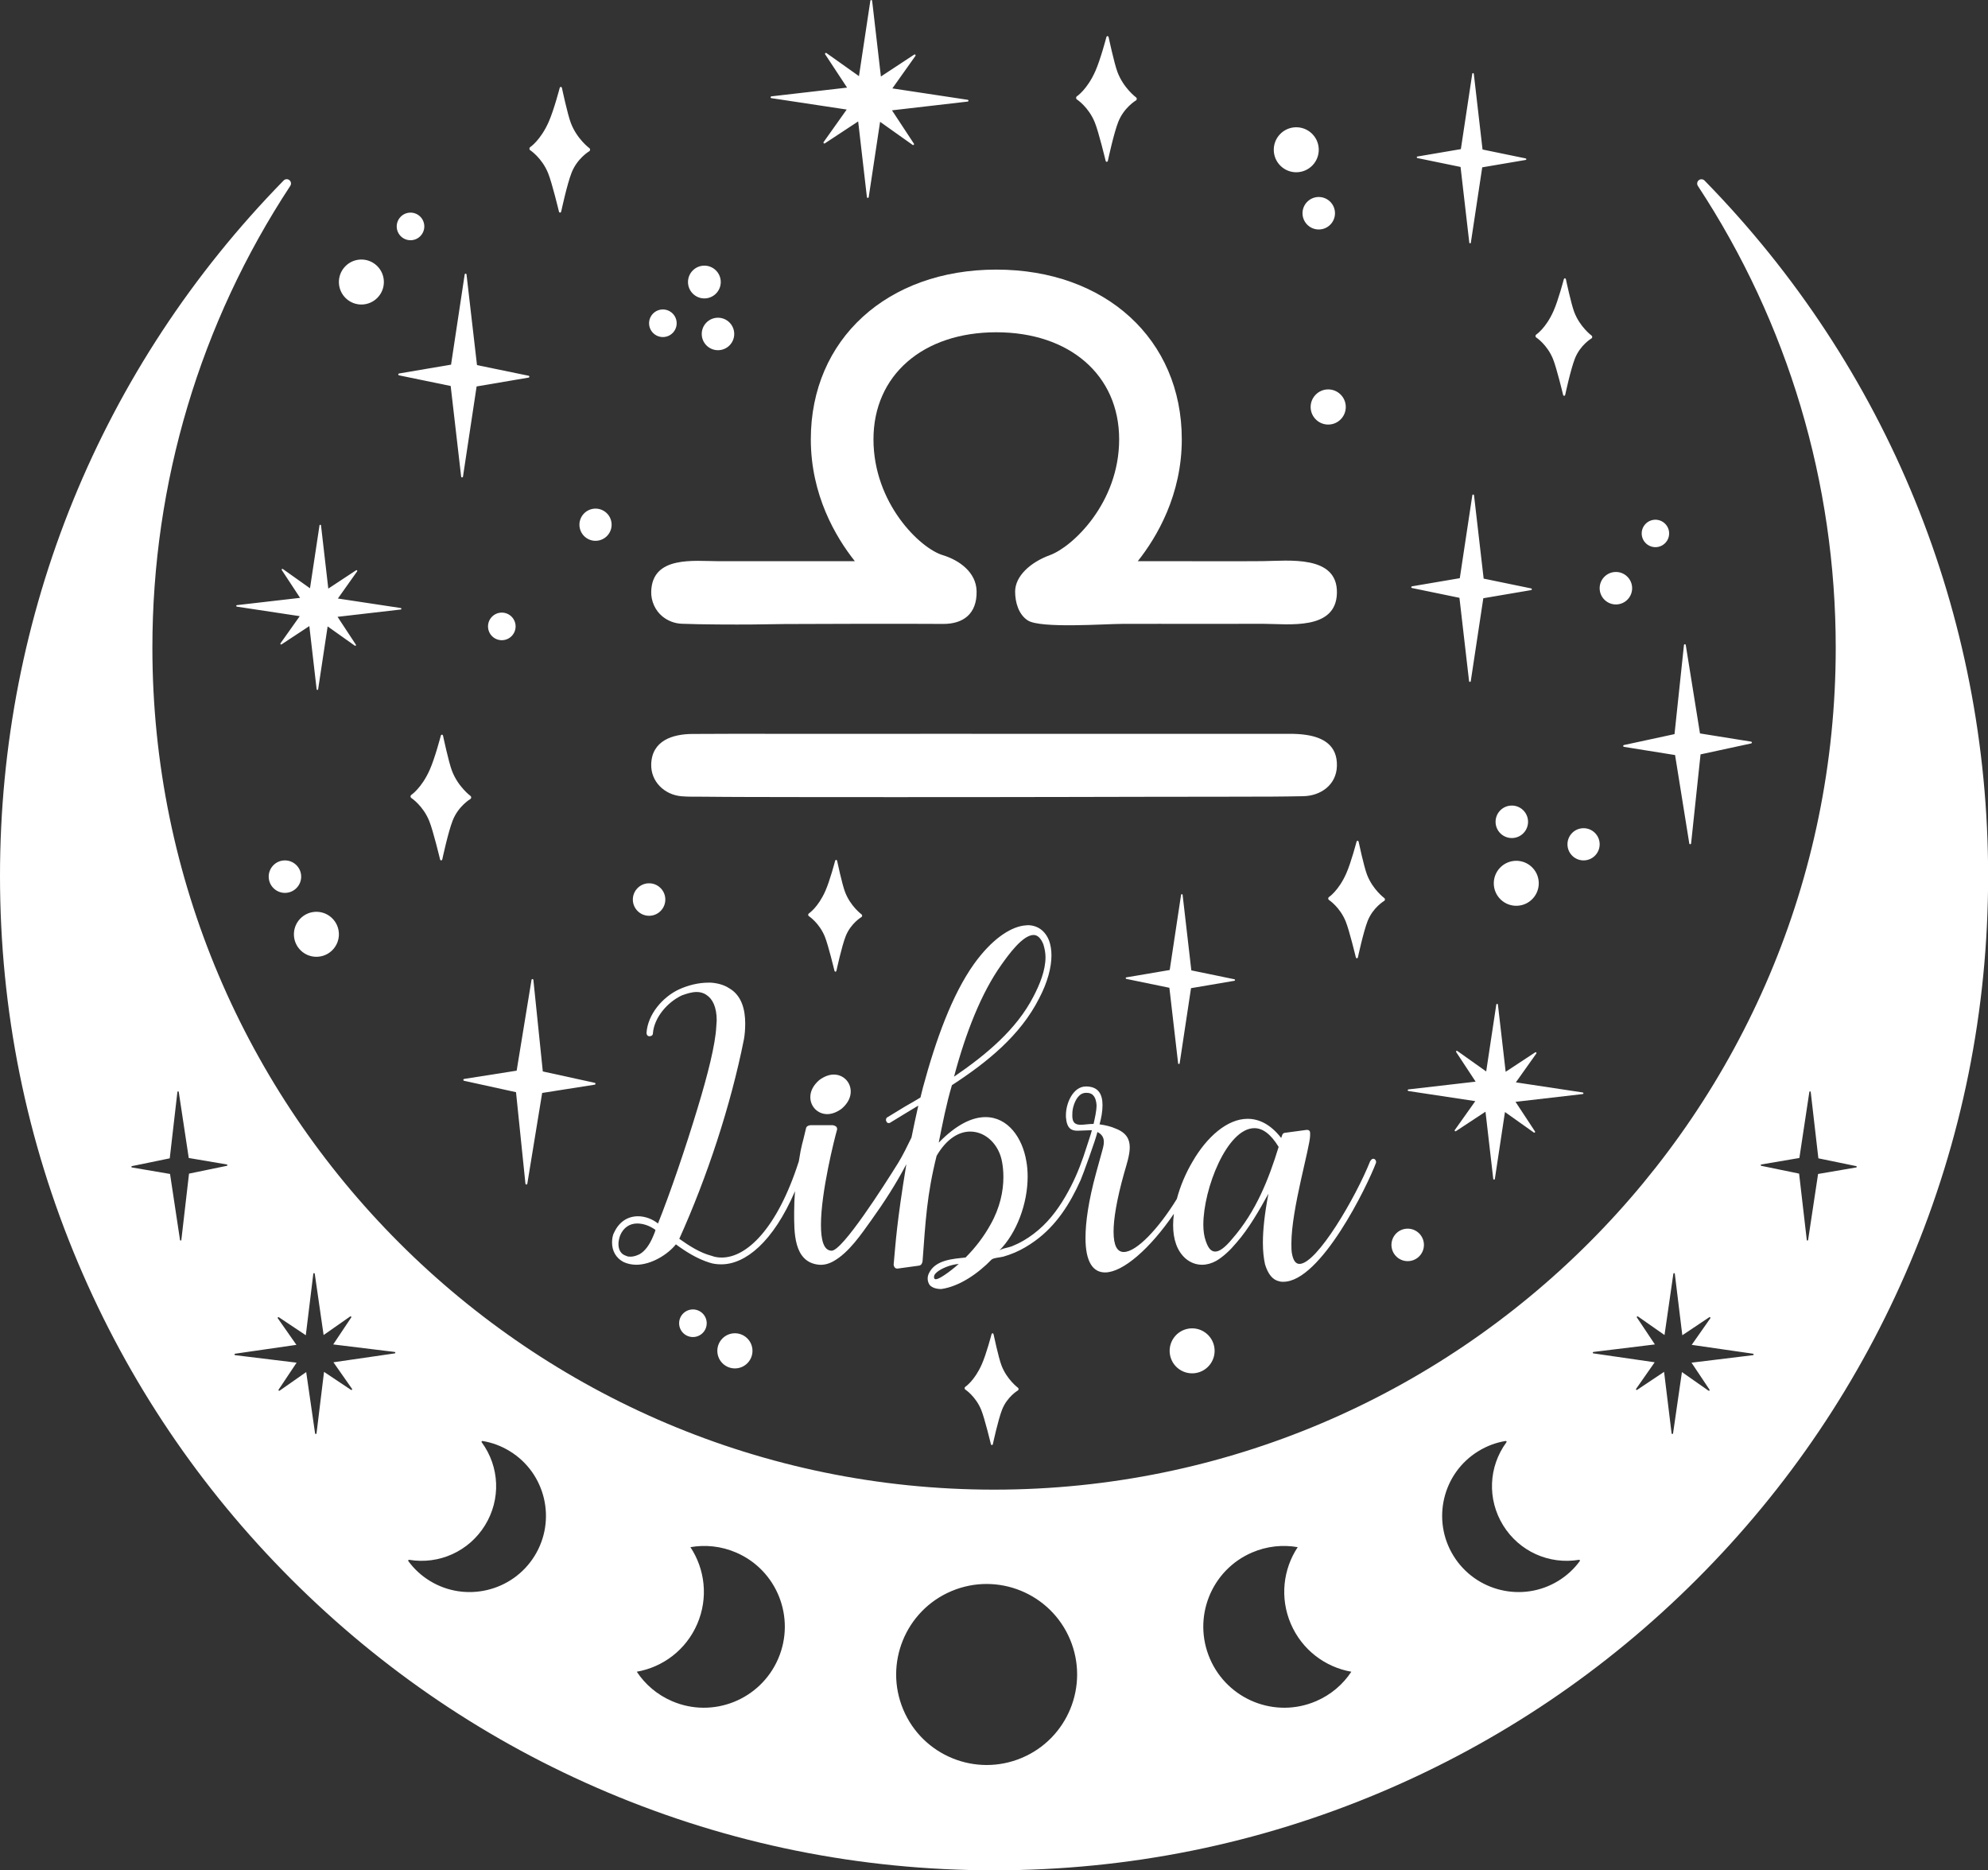
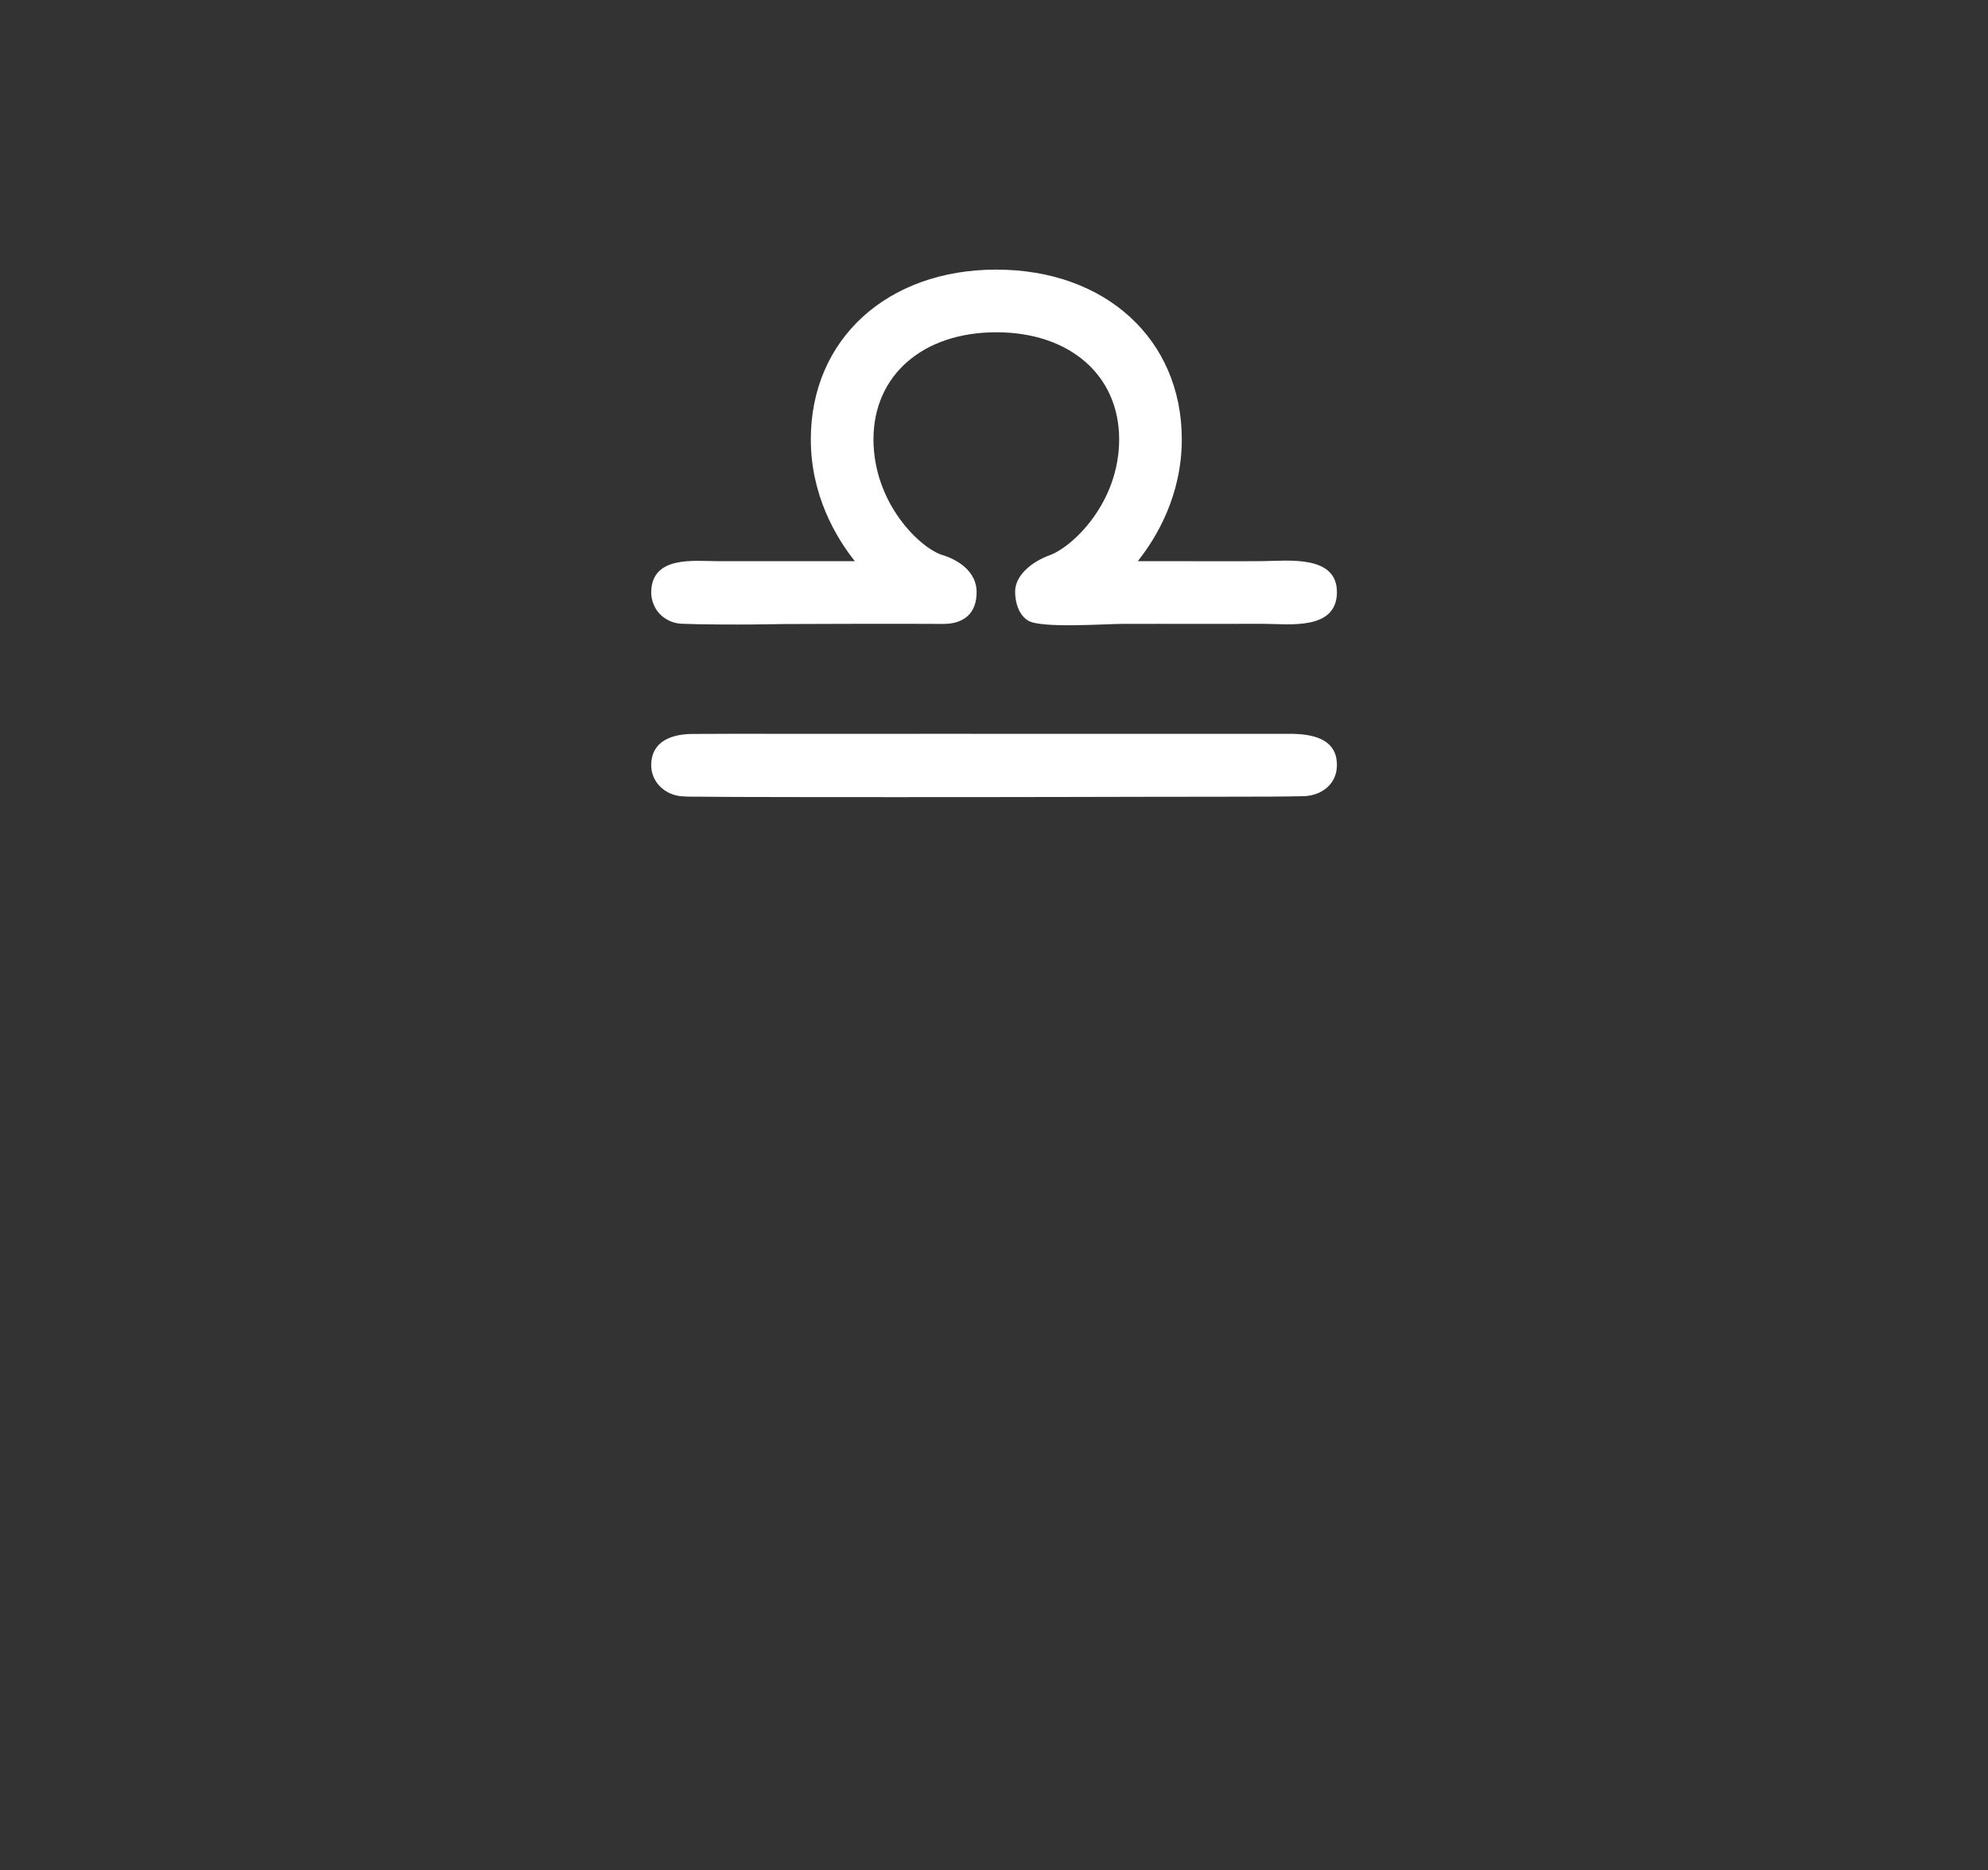
<svg xmlns="http://www.w3.org/2000/svg" fill="#000000" height="500" preserveAspectRatio="xMidYMid meet" version="1" viewBox="0.0 -0.0 531.6 500.0" width="531.6" zoomAndPan="magnify">
  <rect x="0.0" y="-0.0" width="531.6" height="500.0" fill="#333333" stroke="none" />
  <defs>
    <clipPath id="a">
-       <path d="M 0 47 L 531.629 47 L 531.629 500 L 0 500 Z M 0 47" />
-     </clipPath>
+       </clipPath>
  </defs>
  <g>
    <g clip-path="url(#a)" id="change1_1">
      <path d="M 496.352 312.102 L 486.164 313.84 L 483.496 331.496 C 483.48 331.586 483.406 331.656 483.312 331.648 C 483.223 331.648 483.148 331.578 483.141 331.488 L 481.086 313.75 L 470.969 311.664 C 470.883 311.641 470.824 311.566 470.824 311.48 C 470.824 311.391 470.883 311.312 470.977 311.301 L 481.16 309.57 L 483.828 291.914 C 483.844 291.824 483.922 291.754 484.012 291.754 C 484.102 291.762 484.18 291.832 484.195 291.922 L 486.242 309.66 L 496.359 311.746 C 496.441 311.762 496.504 311.84 496.504 311.93 C 496.504 312.02 496.441 312.09 496.352 312.102 Z M 468.762 362.285 L 452.316 364.289 L 457.133 371.504 C 457.188 371.586 457.172 371.684 457.109 371.754 C 457.043 371.82 456.938 371.828 456.859 371.773 L 449.754 366.801 L 447.383 383.195 C 447.363 383.297 447.281 383.363 447.184 383.363 C 447.086 383.363 447 383.289 446.992 383.188 L 444.984 366.746 L 437.773 371.562 C 437.695 371.617 437.59 371.609 437.52 371.539 C 437.453 371.473 437.445 371.363 437.5 371.289 L 442.473 364.184 L 426.086 361.809 C 425.984 361.801 425.91 361.719 425.91 361.613 C 425.918 361.516 425.984 361.438 426.086 361.422 L 442.527 359.414 L 437.711 352.199 C 437.656 352.125 437.672 352.02 437.742 351.949 C 437.809 351.891 437.914 351.883 437.992 351.934 L 445.098 356.902 L 447.465 340.512 C 447.48 340.414 447.562 340.34 447.66 340.348 C 447.762 340.348 447.844 340.414 447.852 340.512 L 449.859 356.957 L 457.074 352.141 C 457.148 352.094 457.254 352.102 457.324 352.172 C 457.391 352.238 457.398 352.344 457.348 352.422 L 452.371 359.527 L 468.77 361.895 C 468.867 361.906 468.934 361.992 468.934 362.09 C 468.934 362.188 468.859 362.273 468.762 362.285 Z M 422.438 417.34 C 420.898 419.449 418.969 421.223 416.703 422.617 C 407.148 428.48 394.57 425.484 388.672 415.93 C 382.77 406.375 385.742 393.82 395.301 387.961 C 397.566 386.562 400.023 385.645 402.613 385.223 C 402.695 385.215 402.785 385.254 402.832 385.328 C 402.883 385.402 402.879 385.504 402.824 385.57 C 398.008 392.133 397.668 400.844 401.945 407.777 C 406.23 414.711 414.184 418.324 422.223 416.992 C 422.316 416.977 422.398 417.016 422.453 417.098 C 422.496 417.172 422.488 417.273 422.438 417.34 Z M 351.918 454.781 C 340.977 459.492 328.266 454.402 323.539 443.43 C 318.812 432.457 323.852 419.746 334.801 415.043 C 338.789 413.328 343.023 412.91 347.012 413.609 C 343.121 419.488 342.18 427.152 345.184 434.133 C 348.188 441.102 354.406 445.699 361.355 446.91 C 359.125 450.285 355.914 453.07 351.918 454.781 Z M 273.227 469.945 C 260.91 475.133 246.727 469.352 241.539 457.043 C 236.352 444.727 242.133 430.543 254.441 425.355 C 266.75 420.168 280.938 425.949 286.129 438.258 C 291.312 450.574 285.535 464.758 273.227 469.945 Z M 208.094 443.43 C 203.367 454.402 190.656 459.492 179.715 454.781 C 175.719 453.07 172.508 450.285 170.277 446.91 C 177.227 445.699 183.445 441.102 186.449 434.133 C 189.453 427.152 188.512 419.488 184.621 413.609 C 188.609 412.91 192.844 413.328 196.832 415.043 C 207.781 419.746 212.816 432.457 208.094 443.43 Z M 142.961 415.93 C 137.062 425.484 124.484 428.48 114.93 422.617 C 112.66 421.223 110.734 419.449 109.195 417.34 C 109.145 417.273 109.137 417.172 109.18 417.098 C 109.234 417.016 109.316 416.977 109.41 416.992 C 117.449 418.324 125.402 414.711 129.688 407.777 C 133.965 400.844 133.625 392.133 128.809 385.57 C 128.758 385.504 128.746 385.402 128.801 385.328 C 128.848 385.254 128.938 385.215 129.02 385.223 C 131.605 385.645 134.066 386.562 136.332 387.961 C 145.891 393.82 148.859 406.375 142.961 415.93 Z M 105.551 361.809 L 89.16 364.184 L 94.133 371.289 C 94.188 371.363 94.18 371.473 94.113 371.539 C 94.043 371.609 93.938 371.617 93.859 371.562 L 86.648 366.746 L 84.641 383.188 C 84.633 383.289 84.547 383.363 84.449 383.363 C 84.352 383.363 84.27 383.297 84.254 383.195 L 81.879 366.801 L 74.773 371.773 C 74.695 371.828 74.59 371.82 74.523 371.754 C 74.461 371.684 74.445 371.586 74.5 371.504 L 79.316 364.289 L 62.871 362.285 C 62.773 362.273 62.699 362.188 62.699 362.09 C 62.699 361.992 62.766 361.906 62.863 361.895 L 79.262 359.527 L 74.285 352.422 C 74.234 352.344 74.242 352.238 74.309 352.172 C 74.379 352.102 74.484 352.094 74.559 352.141 L 81.773 356.957 L 83.781 340.512 C 83.789 340.414 83.871 340.348 83.973 340.348 C 84.07 340.34 84.152 340.414 84.168 340.512 L 86.535 356.902 L 93.641 351.934 C 93.719 351.883 93.824 351.891 93.891 351.949 C 93.961 352.02 93.977 352.125 93.922 352.199 L 89.105 359.414 L 105.551 361.422 C 105.648 361.438 105.715 361.516 105.723 361.613 C 105.723 361.719 105.648 361.801 105.551 361.809 Z M 60.664 311.664 L 50.547 313.75 L 48.492 331.488 C 48.484 331.578 48.41 331.648 48.32 331.648 C 48.227 331.656 48.152 331.586 48.137 331.496 L 45.469 313.84 L 35.281 312.102 C 35.191 312.09 35.129 312.02 35.129 311.93 C 35.129 311.84 35.191 311.762 35.273 311.746 L 45.391 309.66 L 47.438 291.922 C 47.453 291.832 47.531 291.762 47.621 291.754 C 47.711 291.754 47.789 291.824 47.801 291.914 L 50.473 309.57 L 60.656 311.301 C 60.75 311.312 60.809 311.391 60.809 311.48 C 60.809 311.566 60.75 311.641 60.664 311.664 Z M 455.801 48.266 C 455.383 47.848 454.715 47.805 454.258 48.176 C 453.797 48.547 453.699 49.207 454.016 49.699 C 478.133 86.379 490.883 129.066 490.883 173.168 C 490.883 297.277 389.914 398.234 265.816 398.234 C 141.711 398.234 40.75 297.277 40.75 173.168 C 40.75 129.074 53.5 86.367 77.625 49.684 C 77.949 49.191 77.844 48.531 77.391 48.16 C 76.926 47.789 76.258 47.824 75.848 48.25 C 26.93 98.215 0 164.25 0 234.184 C 0 270.07 7.023 304.883 20.887 337.652 C 34.273 369.309 53.438 397.734 77.852 422.148 C 102.266 446.562 130.691 465.727 162.348 479.113 C 195.117 492.977 229.93 500 265.816 500 C 301.695 500 336.508 492.977 369.285 479.113 C 400.934 465.727 429.367 446.562 453.773 422.148 C 478.188 397.734 497.352 369.309 510.746 337.652 C 524.609 304.883 531.633 270.07 531.633 234.184 C 531.633 164.25 504.703 98.223 455.801 48.266" fill="#ffffff" />
    </g>
    <g id="change1_2">
-       <path d="M 341.914 306.605 C 339.754 303.078 337.59 301.598 335.43 301.598 C 328.148 301.598 321.777 317.754 321.777 327.422 C 321.777 329.129 322.004 330.609 322.461 331.859 C 323.027 333.453 323.711 334.59 324.965 334.59 C 325.988 334.59 327.465 333.68 329.512 331.176 C 335.883 323.895 339.297 315.137 341.914 306.605 Z M 293.223 295.457 C 293.109 293.75 292.543 292.156 290.609 292.156 L 290.379 292.156 C 288.676 292.156 287.535 293.863 286.969 296.023 C 286.738 296.934 286.738 297.73 286.738 298.301 C 286.738 300.234 287.648 300.691 289.016 300.691 C 289.926 300.691 291.176 300.461 292.43 300.461 C 292.77 298.867 293.223 297.051 293.223 295.457 Z M 256.367 337.887 C 255.344 338 254.203 338.23 253.066 338.684 C 252.156 339.027 249.77 340.164 249.77 341.301 L 249.77 341.641 C 249.883 341.871 249.996 341.984 250.223 341.984 C 251.59 341.984 255.91 338.344 256.367 337.887 Z M 175.273 328.785 C 173.68 327.648 171.973 327.082 170.383 327.082 C 168.445 327.082 166.742 328.105 165.832 330.266 C 165.602 330.949 165.375 331.746 165.375 332.539 C 165.375 334.02 165.945 335.27 167.422 335.727 C 167.879 335.953 168.219 335.953 168.676 335.953 C 169.473 335.953 170.383 335.613 171.062 335.27 C 172.43 334.477 173.68 332.883 174.703 330.379 C 174.93 329.812 175.16 329.355 175.273 328.785 Z M 255.113 287.836 C 263.762 281.922 271.836 275.207 276.387 266.336 C 277.98 263.262 279.574 259.508 279.574 255.867 C 279.574 254.73 279.344 253.594 279.004 252.457 C 278.32 250.75 277.41 249.953 276.387 249.953 C 273.43 249.953 269.562 255.414 267.855 257.805 C 262.395 265.426 258.188 276.23 255.113 287.836 Z M 367.965 310.586 L 367.965 310.812 C 365.688 316.957 353.176 342.664 343.164 342.664 C 342.824 342.664 342.48 342.664 342.141 342.551 C 340.32 342.211 339.07 340.617 338.273 338 C 337.93 336.41 337.703 334.59 337.703 332.199 C 337.703 328.785 338.16 324.465 339.184 319.117 C 336.793 323.441 333.949 328.445 330.652 332.199 C 328.945 334.246 327.125 335.953 325.191 337.094 C 323.938 337.773 322.688 338.113 321.438 338.113 C 319.844 338.113 318.363 337.547 317.113 336.523 C 314.727 334.477 313.699 331.289 313.699 327.535 C 313.699 326.547 313.773 325.523 313.906 324.48 C 307.535 333.82 300.25 340.164 295.5 340.164 C 292.312 340.164 290.266 337.434 290.266 330.949 C 290.266 326.738 291.062 321.051 293.109 313.543 C 293.562 311.871 294.043 310.203 294.496 308.527 C 295.09 306.348 296.055 303.934 293.453 302.621 C 293.062 304.477 289.527 314.219 288.961 315.484 C 286.117 321.828 282.453 327.633 276.75 331.75 C 275.066 332.965 273.281 334.035 271.371 334.852 C 270.371 335.281 269.348 335.637 268.305 335.941 C 267.617 336.141 265.594 336.266 265.125 336.75 C 261.602 340.391 256.594 343.918 251.703 344.602 C 250.34 344.602 249.312 344.258 248.633 343.574 C 248.289 343.121 248.062 342.438 248.062 341.871 C 248.062 341.301 248.176 340.844 248.402 340.391 C 250.109 336.75 255 336.523 258.188 336.184 C 260.805 333.566 263.078 330.609 264.898 327.309 C 267.402 322.871 268.312 318.434 268.312 314.684 C 268.312 313.203 268.195 311.949 267.969 310.699 C 267.176 306.035 263.648 302.508 259.438 302.508 C 256.48 302.508 253.184 304.328 250.453 308.992 C 247.836 319.461 247.492 326.512 246.695 337.203 C 246.582 337.773 246.355 338.23 245.785 338.344 L 239.984 339.141 C 239.305 339.141 239.074 338.684 238.961 338.113 C 239.523 332.07 239.754 327.117 242.363 311.234 C 239.641 316.422 236.434 321.402 233.02 326.156 C 230.312 329.926 227.023 334.852 222.863 337.176 C 221.652 337.852 220.301 338.246 218.906 338.098 C 212.133 337.379 212.359 329.246 212.359 324.008 C 212.359 322.18 212.441 320.285 212.586 318.445 C 206.715 332.105 199.266 338 192.906 338 C 191.77 338 190.742 337.887 189.719 337.547 C 186.422 336.523 183.348 334.59 180.734 332.656 C 178.57 335.387 174.137 338.113 170.152 338.113 C 169.016 338.113 167.879 337.887 166.855 337.434 C 164.578 336.297 163.668 334.246 163.668 332.199 C 163.668 331.289 163.781 330.266 164.238 329.469 C 165.602 326.512 167.992 325.148 170.609 325.148 C 172.43 325.148 174.363 325.828 175.953 327.082 C 179.141 319.117 183.234 307.176 186.535 296.254 C 189.266 287.266 191.312 279.188 191.539 274.41 C 191.539 273.844 191.652 273.273 191.652 272.82 C 191.652 269.18 190.516 267.016 188.922 265.992 C 188.129 265.426 187.219 265.195 186.309 265.195 C 184.941 265.195 183.578 265.652 182.324 266.105 C 178.457 267.926 174.93 272.023 174.59 276.23 C 174.59 276.801 174.137 277.027 173.68 277.027 C 173.113 277.027 172.883 276.574 172.883 276.117 C 173.227 271.113 177.207 266.562 181.531 264.516 C 184.031 263.379 186.762 262.695 189.492 262.695 L 190.062 262.695 C 191.77 262.809 193.59 263.262 194.953 264.172 C 198.363 266.105 199.273 269.973 199.273 273.613 C 199.273 275.094 199.16 276.574 198.934 277.824 C 195.406 295.57 189.039 314.797 181.645 331.176 C 184.371 333.109 187.219 334.93 190.289 335.727 C 191.199 336.066 191.996 336.184 193.02 336.184 C 199.617 336.184 207.809 328.559 213.609 310.465 C 214.406 305.469 214.406 306.602 215.543 301.598 C 215.656 301.031 216.34 300.805 216.797 300.805 L 222.711 300.805 C 223.277 300.918 223.848 301.145 223.848 301.828 L 223.848 301.941 C 223.164 304.328 219.527 318.664 219.527 327.422 C 219.527 331.402 220.207 334.328 222.371 334.359 C 225.277 334.402 236.43 316.895 240.133 310.957 C 241.383 308.945 242.719 306.199 243.734 304.102 C 244.309 301.27 244.91 298.422 245.559 295.57 L 242.715 297.277 L 238.051 300.121 C 237.938 300.234 237.711 300.234 237.598 300.234 C 237.367 300.234 237.141 300.121 237.027 299.777 C 236.914 299.664 236.914 299.551 236.914 299.438 C 236.914 299.098 237.027 298.758 237.367 298.641 L 242.035 295.797 C 243.512 295 244.766 294.203 246.129 293.41 L 246.812 290.68 C 250.223 278.051 254.547 265.992 260.461 257.688 C 265.125 251.203 269.902 248.02 273.656 247.449 C 274 247.449 274.453 247.336 274.797 247.336 C 277.41 247.336 279.574 248.816 280.598 251.66 C 280.938 252.684 281.164 253.934 281.164 255.414 C 281.164 258.598 280.141 262.582 277.867 266.902 C 272.863 276.801 263.988 283.969 254.547 290.109 C 253.066 295.113 252.043 300.348 251.02 305.469 C 255.797 300.574 260.008 298.641 263.535 298.641 C 269.562 298.641 273.43 304.215 274.453 310.473 C 274.684 311.723 274.797 313.09 274.797 314.566 C 274.797 321.621 271.953 329.582 267.176 334.359 C 267.766 333.77 269.703 333.527 270.52 333.199 C 271.594 332.77 272.641 332.266 273.645 331.688 C 275.539 330.594 277.301 329.242 278.879 327.73 C 282 324.742 284.422 320.961 286.383 317.133 C 288.156 313.672 289.453 310.164 290.609 306.492 C 291.098 304.941 291.609 303.531 291.973 302.168 L 291.176 302.168 C 290.152 302.168 289.016 302.281 288.105 302.281 C 286.512 302.281 285.262 301.715 285.035 298.641 L 285.035 298.074 C 285.035 294.887 286.969 290.449 290.379 290.449 C 293.793 290.449 294.816 292.613 294.816 295.457 C 294.816 297.164 294.477 298.984 294.02 300.574 C 295.613 300.805 297.094 301.145 298.344 301.715 C 301.301 302.852 302.098 304.672 302.098 306.719 C 302.098 308.766 301.301 311.156 300.617 313.543 C 298.57 320.824 297.773 325.941 297.773 329.242 C 297.773 333.109 298.797 334.703 300.504 334.703 C 303.914 334.703 309.816 328.445 314.691 320.52 C 315.594 317.094 317.066 313.605 318.934 310.473 C 322.688 303.988 328.148 299.098 333.609 299.098 C 336.68 299.098 339.754 300.574 342.594 304.215 C 342.824 303.762 342.824 302.965 343.504 302.852 L 349.422 302.055 C 350.219 302.055 350.332 302.508 350.332 302.965 L 350.332 303.531 C 350.332 306.605 345.324 323.215 345.324 332.426 C 345.324 333.34 345.324 334.133 345.438 334.93 C 345.781 336.977 346.465 337.887 347.488 337.887 C 352.152 337.887 362.504 320.141 366.371 310.473 C 366.598 310.133 366.824 309.789 367.168 309.789 L 367.395 309.789 C 367.734 309.902 367.965 310.246 367.965 310.586 Z M 216.684 293.297 C 216.684 291.816 217.363 290.223 219.07 288.742 C 220.438 287.723 221.801 287.266 222.938 287.266 C 225.555 287.266 227.488 289.312 227.488 291.816 C 227.488 293.297 226.805 294.887 225.102 296.367 C 223.734 297.391 222.371 297.844 221.23 297.844 C 218.617 297.844 216.684 295.797 216.684 293.297" fill="#ffffff" />
-     </g>
+       </g>
    <g id="change1_3">
      <path d="M 337.652 150.012 C 328.719 150.094 319.781 149.996 310.848 150.023 C 308.648 150.031 306.445 150.027 304.246 150.027 C 309.383 143.551 316.016 132.305 316.016 117.441 C 316.016 90.73 295.621 72.074 266.414 72.074 C 237.215 72.074 216.816 90.73 216.816 117.441 C 216.816 132.305 223.449 143.551 228.59 150.027 C 224.109 150.027 219.637 150.031 215.156 150.027 C 207.488 150.023 199.816 150.047 192.148 150.027 C 185.602 150.012 174.391 148.488 174.137 158.16 C 174.07 160.652 175.184 163.211 177.133 164.789 C 178.586 165.969 180.379 166.672 182.273 166.75 C 187.387 166.965 196.781 166.984 201.191 166.945 C 204.078 166.918 206.965 166.852 209.852 166.828 C 216.551 166.773 223.254 166.82 229.953 166.766 C 235.684 166.723 250.57 166.797 252.285 166.797 C 257.523 166.801 261.266 164.148 261.148 158.066 C 261.055 153.012 256.57 149.77 252.062 148.398 C 246.012 146.562 233.57 134.547 233.57 117.441 C 233.57 100.328 246.77 88.828 266.414 88.828 C 286.062 88.828 299.266 100.328 299.266 117.441 C 299.266 134.543 286.715 146.23 280.773 148.398 C 275.453 150.34 271.449 154.066 271.449 158.16 C 271.449 161.078 272.406 164.305 274.848 165.871 C 278.262 168.062 295.438 166.789 300.07 166.785 C 306.684 166.777 313.301 166.762 319.914 166.785 C 325.934 166.805 331.957 166.742 337.977 166.77 C 344.574 166.793 357.23 168.578 357.496 158.598 C 357.77 148.234 344.395 149.953 337.652 150.012 Z M 357.496 204.773 C 357.363 209.82 353.195 212.754 348.512 212.852 C 345.742 212.91 342.973 212.941 340.203 212.961 C 335.645 212.988 331.078 212.988 326.52 212.992 C 320.227 212.996 313.934 213 307.641 213.012 C 300.297 213.023 292.953 213.039 285.613 213.059 C 277.852 213.074 270.086 213.086 262.324 213.094 C 254.688 213.102 247.055 213.102 239.418 213.102 C 232.301 213.102 225.184 213.098 218.066 213.094 C 212.051 213.09 206.035 213.082 200.023 213.062 C 196.062 213.051 192.105 213.035 188.148 212.988 C 186.195 212.965 184.188 213.039 182.238 212.871 C 177.656 212.48 174.016 208.93 174.137 204.332 C 174.305 197.965 179.859 196.246 185.156 196.211 C 188.953 196.184 192.75 196.168 196.551 196.168 C 201.484 196.164 206.422 196.176 211.359 196.18 C 217.871 196.184 224.387 196.18 230.898 196.18 C 238.195 196.176 245.496 196.172 252.797 196.172 C 260.355 196.176 267.918 196.18 275.48 196.18 C 282.945 196.18 290.406 196.176 297.871 196.176 C 304.469 196.176 311.062 196.176 317.66 196.176 C 323.117 196.176 328.578 196.18 334.039 196.18 C 337.66 196.18 341.285 196.176 344.906 196.176 C 346.355 196.176 347.883 196.246 349.355 196.477 C 353.738 197.152 357.645 199.199 357.496 204.773" fill="#ffffff" />
    </g>
    <g id="change1_4">
-       <path d="M 355.508 60.266 C 357.309 58.684 357.484 55.941 355.902 54.141 C 354.32 52.34 351.574 52.16 349.773 53.746 C 347.973 55.328 347.797 58.07 349.379 59.871 C 350.965 61.676 353.707 61.852 355.508 60.266 Z M 435.25 160.238 C 436.902 158.496 436.828 155.75 435.086 154.098 C 433.348 152.449 430.598 152.523 428.949 154.262 C 427.297 156.004 427.371 158.754 429.113 160.402 C 430.852 162.051 433.602 161.977 435.25 160.238 Z M 445.328 145.129 C 446.723 143.66 446.66 141.34 445.188 139.945 C 443.719 138.555 441.398 138.613 440.004 140.086 C 438.609 141.555 438.672 143.875 440.145 145.27 C 441.613 146.66 443.934 146.602 445.328 145.129 Z M 176.719 243.465 C 178.367 241.727 178.297 238.977 176.555 237.328 C 174.816 235.676 172.066 235.75 170.418 237.492 C 168.766 239.23 168.84 241.98 170.582 243.629 C 172.32 245.281 175.07 245.207 176.719 243.465 Z M 156.742 143.777 C 158.676 145.156 161.363 144.711 162.746 142.777 C 164.129 140.844 163.684 138.156 161.75 136.773 C 159.816 135.391 157.129 135.84 155.746 137.773 C 154.363 139.703 154.809 142.395 156.742 143.777 Z M 373.898 336.34 C 375.848 337.734 378.559 337.281 379.953 335.332 C 381.352 333.383 380.898 330.668 378.949 329.273 C 376.996 327.879 374.285 328.328 372.891 330.281 C 371.496 332.23 371.945 334.941 373.898 336.34 Z M 315.281 366.02 C 317.984 367.949 321.742 367.328 323.672 364.625 C 325.605 361.922 324.98 358.168 322.277 356.234 C 319.578 354.305 315.82 354.93 313.891 357.629 C 311.957 360.332 312.582 364.09 315.281 366.02 Z M 426.578 228.672 C 428.211 226.945 428.141 224.223 426.414 222.59 C 424.688 220.953 421.965 221.027 420.328 222.75 C 418.695 224.477 418.766 227.199 420.492 228.836 C 422.219 230.469 424.941 230.398 426.578 228.672 Z M 407.418 222.684 C 409.066 220.941 408.992 218.195 407.254 216.543 C 405.512 214.895 402.766 214.969 401.113 216.711 C 399.465 218.449 399.539 221.195 401.277 222.848 C 403.02 224.496 405.77 224.426 407.418 222.684 Z M 409.824 240.273 C 412.109 237.863 412.008 234.059 409.598 231.773 C 407.188 229.484 403.379 229.59 401.094 232 C 398.809 234.41 398.91 238.215 401.32 240.5 C 403.73 242.785 407.539 242.684 409.824 240.273 Z M 79.344 237.344 C 80.996 235.605 80.922 232.855 79.18 231.207 C 77.441 229.559 74.691 229.629 73.043 231.371 C 71.395 233.109 71.465 235.859 73.207 237.508 C 74.949 239.16 77.695 239.086 79.344 237.344 Z M 350.992 44.176 C 353.277 41.766 353.176 37.957 350.766 35.672 C 348.355 33.387 344.547 33.488 342.262 35.898 C 339.977 38.312 340.078 42.117 342.488 44.402 C 344.902 46.688 348.707 46.586 350.992 44.176 Z M 101 79.531 C 103.285 77.121 103.184 73.316 100.773 71.031 C 98.363 68.746 94.555 68.848 92.273 71.258 C 89.984 73.668 90.09 77.477 92.5 79.762 C 94.91 82.047 98.715 81.945 101 79.531 Z M 88.973 253.906 C 91.258 251.496 91.156 247.691 88.746 245.406 C 86.336 243.121 82.527 243.223 80.242 245.633 C 77.957 248.043 78.059 251.852 80.469 254.137 C 82.883 256.422 86.688 256.316 88.973 253.906 Z M 199.93 364.359 C 201.715 362.477 201.633 359.504 199.75 357.719 C 197.867 355.934 194.895 356.012 193.109 357.895 C 191.324 359.777 191.402 362.754 193.285 364.539 C 195.168 366.324 198.145 366.242 199.93 364.359 Z M 358.578 112.035 C 360.367 110.152 360.285 107.176 358.402 105.391 C 356.52 103.605 353.547 103.684 351.762 105.57 C 349.973 107.453 350.055 110.426 351.938 112.211 C 353.82 113.996 356.797 113.918 358.578 112.035 Z M 112.449 63.07 C 113.852 61.594 113.789 59.258 112.312 57.855 C 110.832 56.453 108.496 56.516 107.098 57.996 C 105.695 59.473 105.758 61.809 107.234 63.211 C 108.715 64.613 111.051 64.551 112.449 63.07 Z M 187.969 356.285 C 189.367 354.809 189.305 352.473 187.828 351.07 C 186.348 349.672 184.012 349.734 182.613 351.211 C 181.211 352.691 181.273 355.027 182.75 356.426 C 184.23 357.828 186.566 357.766 187.969 356.285 Z M 136.863 170 C 138.266 168.52 138.203 166.188 136.727 164.785 C 135.246 163.383 132.91 163.445 131.512 164.922 C 130.109 166.402 130.172 168.738 131.648 170.141 C 133.129 171.539 135.465 171.477 136.863 170 Z M 191.992 84.938 C 189.594 84.938 187.648 86.883 187.648 89.281 C 187.648 91.68 189.594 93.621 191.992 93.621 C 194.391 93.621 196.336 91.68 196.336 89.281 C 196.336 86.883 194.391 84.938 191.992 84.938 Z M 188.352 71.016 C 185.934 71.016 183.973 72.977 183.973 75.395 C 183.973 77.816 185.934 79.777 188.352 79.777 C 190.77 79.777 192.734 77.816 192.734 75.395 C 192.734 72.977 190.77 71.016 188.352 71.016 Z M 177.258 82.73 C 175.219 82.73 173.566 84.383 173.566 86.418 C 173.566 88.457 175.219 90.105 177.258 90.105 C 179.293 90.105 180.945 88.457 180.945 86.418 C 180.945 84.383 179.293 82.73 177.258 82.73 Z M 272.223 371.008 C 272.195 370.988 269.246 368.816 267.797 365.012 C 267 362.922 265.695 356.766 265.684 356.703 C 265.648 356.543 265.543 356.434 265.418 356.43 C 265.293 356.426 265.184 356.531 265.141 356.691 C 265.129 356.742 263.762 361.965 262.531 364.738 C 260.59 369.125 258.133 370.742 258.109 370.758 C 258.008 370.82 257.941 370.961 257.941 371.109 C 257.941 371.262 258.004 371.398 258.105 371.461 C 258.133 371.477 260.895 373.27 262.391 376.934 C 263.32 379.219 264.945 385.984 264.961 386.055 C 265 386.211 265.105 386.316 265.227 386.316 L 265.238 386.316 C 265.363 386.312 265.473 386.199 265.508 386.035 C 265.52 385.969 266.895 379.543 267.973 376.82 C 269.328 373.391 272.168 371.727 272.195 371.711 C 272.297 371.648 272.367 371.516 272.371 371.367 C 272.379 371.219 272.32 371.078 272.223 371.008 Z M 230.395 244.457 C 230.367 244.438 227.418 242.266 225.969 238.461 C 225.172 236.371 223.867 230.215 223.855 230.152 C 223.82 229.992 223.715 229.879 223.59 229.875 C 223.465 229.875 223.355 229.98 223.312 230.137 C 223.301 230.191 221.934 235.41 220.703 238.188 C 218.762 242.574 216.305 244.191 216.281 244.207 C 216.18 244.27 216.113 244.406 216.113 244.559 C 216.113 244.711 216.176 244.844 216.277 244.906 C 216.305 244.926 219.066 246.715 220.562 250.383 C 221.492 252.668 223.117 259.434 223.133 259.5 C 223.172 259.656 223.277 259.762 223.398 259.766 L 223.41 259.766 C 223.535 259.762 223.645 259.645 223.68 259.48 C 223.691 259.418 225.066 252.992 226.145 250.266 C 227.504 246.84 230.34 245.172 230.367 245.156 C 230.469 245.098 230.539 244.965 230.543 244.816 C 230.551 244.668 230.492 244.527 230.395 244.457 Z M 370.184 240.098 C 370.152 240.074 367.055 237.793 365.531 233.789 C 364.695 231.594 363.324 225.121 363.309 225.059 C 363.273 224.887 363.16 224.77 363.031 224.766 L 363.027 224.766 C 362.898 224.766 362.781 224.875 362.738 225.043 C 362.723 225.098 361.289 230.586 359.996 233.504 C 357.953 238.113 355.371 239.816 355.344 239.832 C 355.238 239.898 355.172 240.043 355.172 240.203 C 355.168 240.359 355.234 240.504 355.34 240.57 C 355.367 240.59 358.273 242.473 359.844 246.324 C 360.824 248.727 362.531 255.84 362.551 255.91 C 362.59 256.078 362.699 256.188 362.828 256.191 L 362.84 256.191 C 362.973 256.184 363.086 256.066 363.121 255.891 C 363.137 255.824 364.582 249.066 365.715 246.203 C 367.141 242.602 370.125 240.848 370.156 240.832 C 370.262 240.77 370.336 240.633 370.34 240.473 C 370.348 240.316 370.285 240.172 370.184 240.098 Z M 425.613 89.727 C 425.582 89.703 422.48 87.422 420.957 83.422 C 420.121 81.223 418.75 74.754 418.738 74.688 C 418.699 74.516 418.586 74.398 418.457 74.395 C 418.324 74.395 418.211 74.504 418.164 74.672 C 418.152 74.727 416.715 80.215 415.422 83.133 C 413.379 87.742 410.797 89.445 410.773 89.461 C 410.664 89.527 410.598 89.676 410.598 89.832 C 410.598 89.988 410.66 90.133 410.766 90.199 C 410.797 90.219 413.699 92.102 415.273 95.953 C 416.254 98.355 417.961 105.469 417.977 105.539 C 418.016 105.707 418.129 105.816 418.254 105.82 L 418.266 105.82 C 418.398 105.812 418.512 105.695 418.551 105.52 C 418.562 105.453 420.012 98.695 421.145 95.832 C 422.57 92.23 425.555 90.477 425.582 90.461 C 425.691 90.398 425.762 90.262 425.77 90.102 C 425.773 89.945 425.715 89.797 425.613 89.727 Z M 303.809 26.051 C 303.777 26.023 300.461 23.586 298.832 19.305 C 297.938 16.953 296.473 10.031 296.457 9.965 C 296.418 9.781 296.297 9.656 296.156 9.652 C 296.016 9.648 295.891 9.77 295.848 9.945 C 295.832 10.004 294.293 15.875 292.91 18.996 C 290.727 23.93 287.965 25.75 287.938 25.766 C 287.824 25.84 287.75 25.992 287.75 26.164 C 287.75 26.332 287.82 26.484 287.934 26.559 C 287.965 26.578 291.07 28.59 292.75 32.711 C 293.801 35.281 295.625 42.891 295.645 42.969 C 295.688 43.145 295.805 43.262 295.941 43.266 C 295.941 43.266 295.949 43.266 295.953 43.266 C 296.094 43.258 296.219 43.129 296.258 42.945 C 296.273 42.871 297.816 35.645 299.031 32.582 C 300.555 28.73 303.746 26.855 303.777 26.836 C 303.895 26.77 303.973 26.621 303.977 26.453 C 303.984 26.285 303.918 26.129 303.809 26.051 Z M 157.629 39.629 C 157.594 39.605 154.277 37.164 152.648 32.883 C 151.754 30.535 150.285 23.613 150.273 23.543 C 150.234 23.359 150.113 23.234 149.973 23.23 C 149.832 23.23 149.707 23.348 149.66 23.523 C 149.648 23.586 148.109 29.453 146.727 32.574 C 144.543 37.508 141.781 39.328 141.754 39.348 C 141.641 39.418 141.566 39.574 141.566 39.742 C 141.566 39.91 141.637 40.066 141.75 40.137 C 141.777 40.156 144.887 42.168 146.566 46.289 C 147.617 48.859 149.441 56.469 149.461 56.547 C 149.504 56.723 149.621 56.844 149.758 56.844 L 149.77 56.844 C 149.91 56.84 150.035 56.711 150.074 56.523 C 150.09 56.453 151.633 49.227 152.848 46.16 C 154.371 42.309 157.562 40.434 157.598 40.414 C 157.711 40.348 157.789 40.199 157.793 40.031 C 157.801 39.863 157.734 39.707 157.629 39.629 Z M 125.836 212.801 C 125.801 212.777 122.484 210.336 120.855 206.055 C 119.961 203.707 118.492 196.785 118.48 196.715 C 118.441 196.531 118.32 196.406 118.18 196.402 C 118.039 196.398 117.914 196.52 117.867 196.695 C 117.855 196.758 116.316 202.629 114.934 205.746 C 112.75 210.68 109.988 212.5 109.961 212.52 C 109.848 212.59 109.773 212.746 109.773 212.914 C 109.773 213.082 109.844 213.238 109.957 213.309 C 109.988 213.328 113.094 215.34 114.773 219.465 C 115.824 222.031 117.648 229.641 117.668 229.719 C 117.711 229.895 117.828 230.016 117.965 230.016 L 117.977 230.016 C 118.117 230.012 118.242 229.883 118.281 229.695 C 118.297 229.625 119.84 222.398 121.055 219.336 C 122.578 215.48 125.77 213.605 125.805 213.586 C 125.918 213.52 125.996 213.371 126 213.203 C 126.008 213.035 125.941 212.879 125.836 212.801 Z M 468.262 198.266 L 454.582 196.07 L 450.781 172.43 C 450.766 172.309 450.656 172.223 450.535 172.227 C 450.41 172.23 450.312 172.32 450.297 172.445 L 447.773 196.254 L 434.23 199.18 C 434.117 199.203 434.035 199.309 434.039 199.426 C 434.043 199.543 434.129 199.641 434.246 199.66 L 447.922 201.852 L 451.723 225.492 C 451.742 225.613 451.848 225.703 451.969 225.699 C 452.094 225.695 452.195 225.602 452.207 225.48 L 454.734 201.672 L 468.273 198.746 C 468.387 198.723 468.469 198.617 468.465 198.5 C 468.465 198.383 468.375 198.285 468.262 198.266 Z M 159.047 289.477 L 145.148 286.434 L 142.629 261.969 C 142.613 261.844 142.512 261.746 142.383 261.742 C 142.258 261.738 142.148 261.832 142.129 261.953 L 138.156 286.227 L 124.098 288.438 C 123.98 288.457 123.891 288.559 123.887 288.68 C 123.883 288.801 123.965 288.906 124.086 288.93 L 137.984 291.977 L 140.504 316.441 C 140.52 316.566 140.621 316.664 140.746 316.664 C 140.875 316.672 140.984 316.578 141.004 316.457 L 144.977 292.184 L 159.031 289.973 C 159.152 289.953 159.242 289.852 159.246 289.73 C 159.25 289.609 159.164 289.504 159.047 289.477 Z M 407.988 42.352 L 396.438 39.969 L 394.102 19.723 C 394.09 19.617 394 19.539 393.898 19.539 C 393.793 19.535 393.703 19.613 393.688 19.715 L 390.641 39.867 L 379.016 41.844 C 378.918 41.859 378.848 41.945 378.844 42.047 C 378.844 42.145 378.91 42.23 379.012 42.254 L 390.559 44.633 L 392.898 64.879 C 392.91 64.98 392.996 65.062 393.102 65.062 C 393.203 65.066 393.293 64.988 393.309 64.887 L 396.355 44.734 L 407.98 42.758 C 408.078 42.742 408.152 42.656 408.152 42.559 C 408.156 42.457 408.086 42.371 407.988 42.352 Z M 330.09 261.793 L 318.566 259.414 L 316.234 239.215 C 316.223 239.113 316.137 239.031 316.031 239.031 C 315.93 239.031 315.84 239.105 315.824 239.207 L 312.785 259.316 L 301.184 261.285 C 301.086 261.305 301.016 261.387 301.012 261.488 C 301.012 261.586 301.078 261.676 301.18 261.695 L 312.699 264.07 L 315.035 284.273 C 315.047 284.375 315.133 284.453 315.238 284.457 C 315.34 284.457 315.43 284.383 315.445 284.277 L 318.484 264.172 L 330.086 262.199 C 330.184 262.184 330.254 262.098 330.258 262 C 330.258 261.898 330.188 261.812 330.09 261.793 Z M 409.445 157.305 L 396.734 154.684 L 394.16 132.402 C 394.148 132.285 394.051 132.199 393.938 132.199 C 393.82 132.195 393.723 132.281 393.707 132.395 L 390.355 154.57 L 377.562 156.746 C 377.453 156.766 377.371 156.859 377.371 156.969 C 377.367 157.078 377.445 157.176 377.555 157.195 L 390.262 159.816 L 392.836 182.098 C 392.848 182.215 392.945 182.301 393.059 182.301 C 393.176 182.305 393.273 182.223 393.289 182.105 L 396.645 159.93 L 409.438 157.754 C 409.547 157.734 409.625 157.645 409.629 157.531 C 409.629 157.422 409.551 157.324 409.445 157.305 Z M 141.367 100.453 L 127.551 97.605 L 124.75 73.379 C 124.734 73.254 124.633 73.16 124.508 73.156 C 124.383 73.156 124.273 73.246 124.258 73.371 L 120.613 97.484 L 106.703 99.848 C 106.586 99.867 106.496 99.969 106.492 100.09 C 106.492 100.211 106.574 100.312 106.691 100.34 L 120.512 103.188 L 123.312 127.414 C 123.324 127.539 123.43 127.633 123.555 127.633 C 123.68 127.637 123.785 127.547 123.805 127.422 L 127.449 103.309 L 141.359 100.945 C 141.477 100.926 141.562 100.824 141.566 100.703 C 141.566 100.582 141.484 100.477 141.367 100.453 Z M 107.172 162.547 L 90.352 160.004 L 95.504 152.742 C 95.562 152.66 95.551 152.555 95.484 152.484 C 95.418 152.414 95.309 152.402 95.227 152.453 L 87.789 157.352 L 85.84 140.453 C 85.828 140.352 85.742 140.277 85.641 140.273 C 85.539 140.273 85.453 140.348 85.438 140.445 L 82.895 157.266 L 75.633 152.113 C 75.555 152.055 75.445 152.062 75.375 152.133 C 75.305 152.199 75.293 152.309 75.348 152.387 L 80.242 159.828 L 63.344 161.777 C 63.246 161.789 63.168 161.875 63.168 161.977 C 63.164 162.078 63.238 162.164 63.34 162.18 L 80.156 164.723 L 75.004 171.984 C 74.949 172.062 74.957 172.172 75.023 172.242 C 75.09 172.312 75.199 172.324 75.281 172.27 L 82.719 167.375 L 84.668 184.27 C 84.684 184.371 84.766 184.449 84.867 184.449 C 84.969 184.453 85.055 184.379 85.07 184.277 L 87.613 167.461 L 94.875 172.613 C 94.957 172.668 95.062 172.66 95.133 172.594 C 95.203 172.527 95.215 172.418 95.16 172.336 L 90.266 164.898 L 107.164 162.945 C 107.262 162.934 107.34 162.852 107.344 162.75 C 107.344 162.648 107.27 162.562 107.172 162.547 Z M 423.242 292.055 L 405.348 289.352 L 410.832 281.625 C 410.891 281.539 410.883 281.426 410.809 281.352 C 410.738 281.277 410.621 281.262 410.535 281.32 L 402.621 286.527 L 400.547 268.551 C 400.531 268.441 400.441 268.363 400.336 268.359 C 400.227 268.359 400.137 268.438 400.117 268.543 L 397.414 286.438 L 389.688 280.953 C 389.602 280.895 389.488 280.902 389.414 280.977 C 389.34 281.047 389.324 281.16 389.383 281.25 L 394.59 289.164 L 376.613 291.238 C 376.508 291.254 376.426 291.344 376.422 291.449 C 376.422 291.559 376.5 291.648 376.605 291.668 L 394.5 294.371 L 389.016 302.098 C 388.957 302.184 388.965 302.297 389.039 302.371 C 389.109 302.445 389.227 302.461 389.312 302.402 L 397.227 297.195 L 399.305 315.172 C 399.316 315.277 399.406 315.359 399.512 315.363 C 399.621 315.363 399.715 315.285 399.73 315.18 L 402.434 297.285 L 410.16 302.77 C 410.246 302.828 410.359 302.82 410.434 302.746 C 410.512 302.676 410.523 302.559 410.465 302.473 L 405.258 294.559 L 423.234 292.48 C 423.344 292.469 423.422 292.379 423.426 292.273 C 423.426 292.164 423.348 292.07 423.242 292.055 Z M 258.973 26.922 C 258.973 27.043 258.883 27.145 258.762 27.156 L 238.52 29.496 L 244.383 38.406 C 244.449 38.504 244.434 38.633 244.352 38.715 C 244.266 38.797 244.137 38.805 244.039 38.738 L 235.34 32.566 L 232.297 52.711 C 232.277 52.832 232.176 52.918 232.055 52.918 C 231.934 52.914 231.832 52.824 231.816 52.703 L 229.477 32.461 L 220.566 38.328 C 220.469 38.391 220.34 38.379 220.262 38.293 C 220.18 38.211 220.172 38.078 220.234 37.984 L 226.41 29.285 L 206.262 26.238 C 206.145 26.223 206.055 26.117 206.059 25.996 C 206.059 25.875 206.152 25.773 206.27 25.758 L 226.512 23.422 L 220.648 14.512 C 220.586 14.414 220.598 14.285 220.684 14.203 C 220.766 14.121 220.895 14.113 220.988 14.18 L 229.691 20.352 L 232.734 0.207 C 232.754 0.086 232.855 -0.004 232.98 0 C 233.102 0.004 233.199 0.094 233.215 0.215 L 235.555 20.453 L 244.465 14.59 C 244.562 14.527 244.691 14.539 244.77 14.625 C 244.852 14.707 244.863 14.84 244.797 14.934 L 238.621 23.633 L 258.77 26.68 C 258.887 26.695 258.977 26.801 258.973 26.922" fill="#ffffff" />
-     </g>
+       </g>
  </g>
</svg>